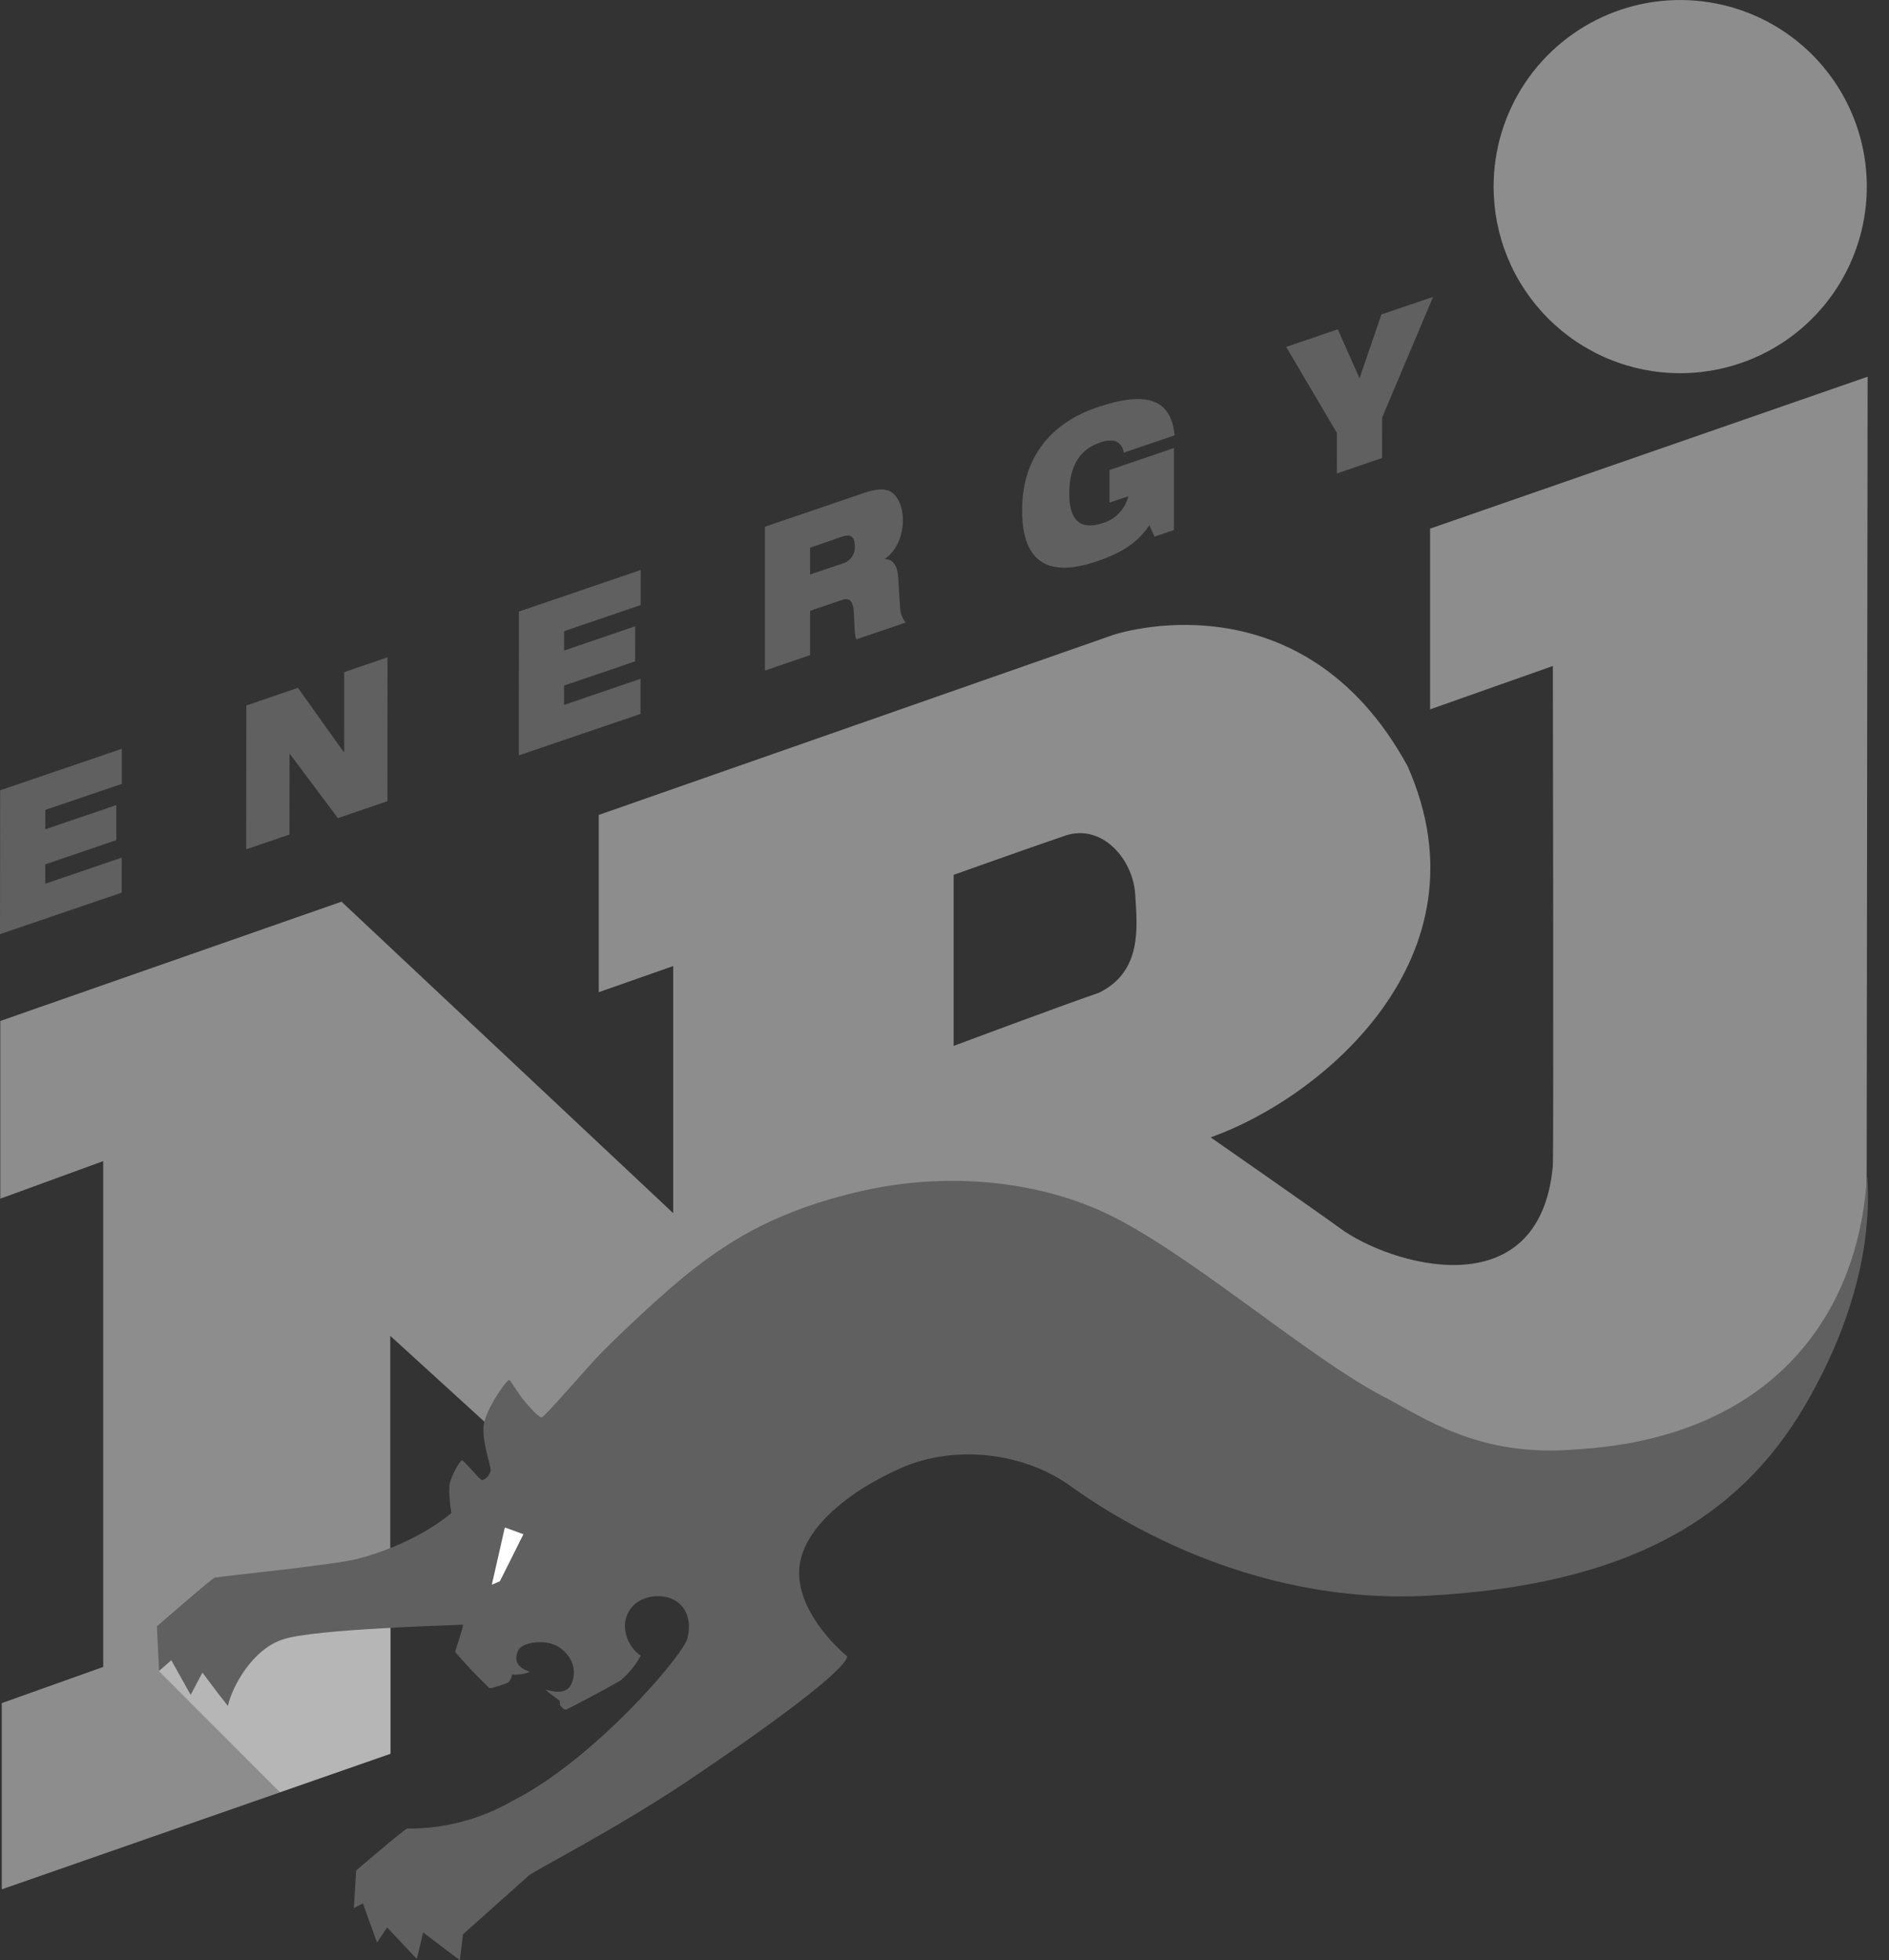
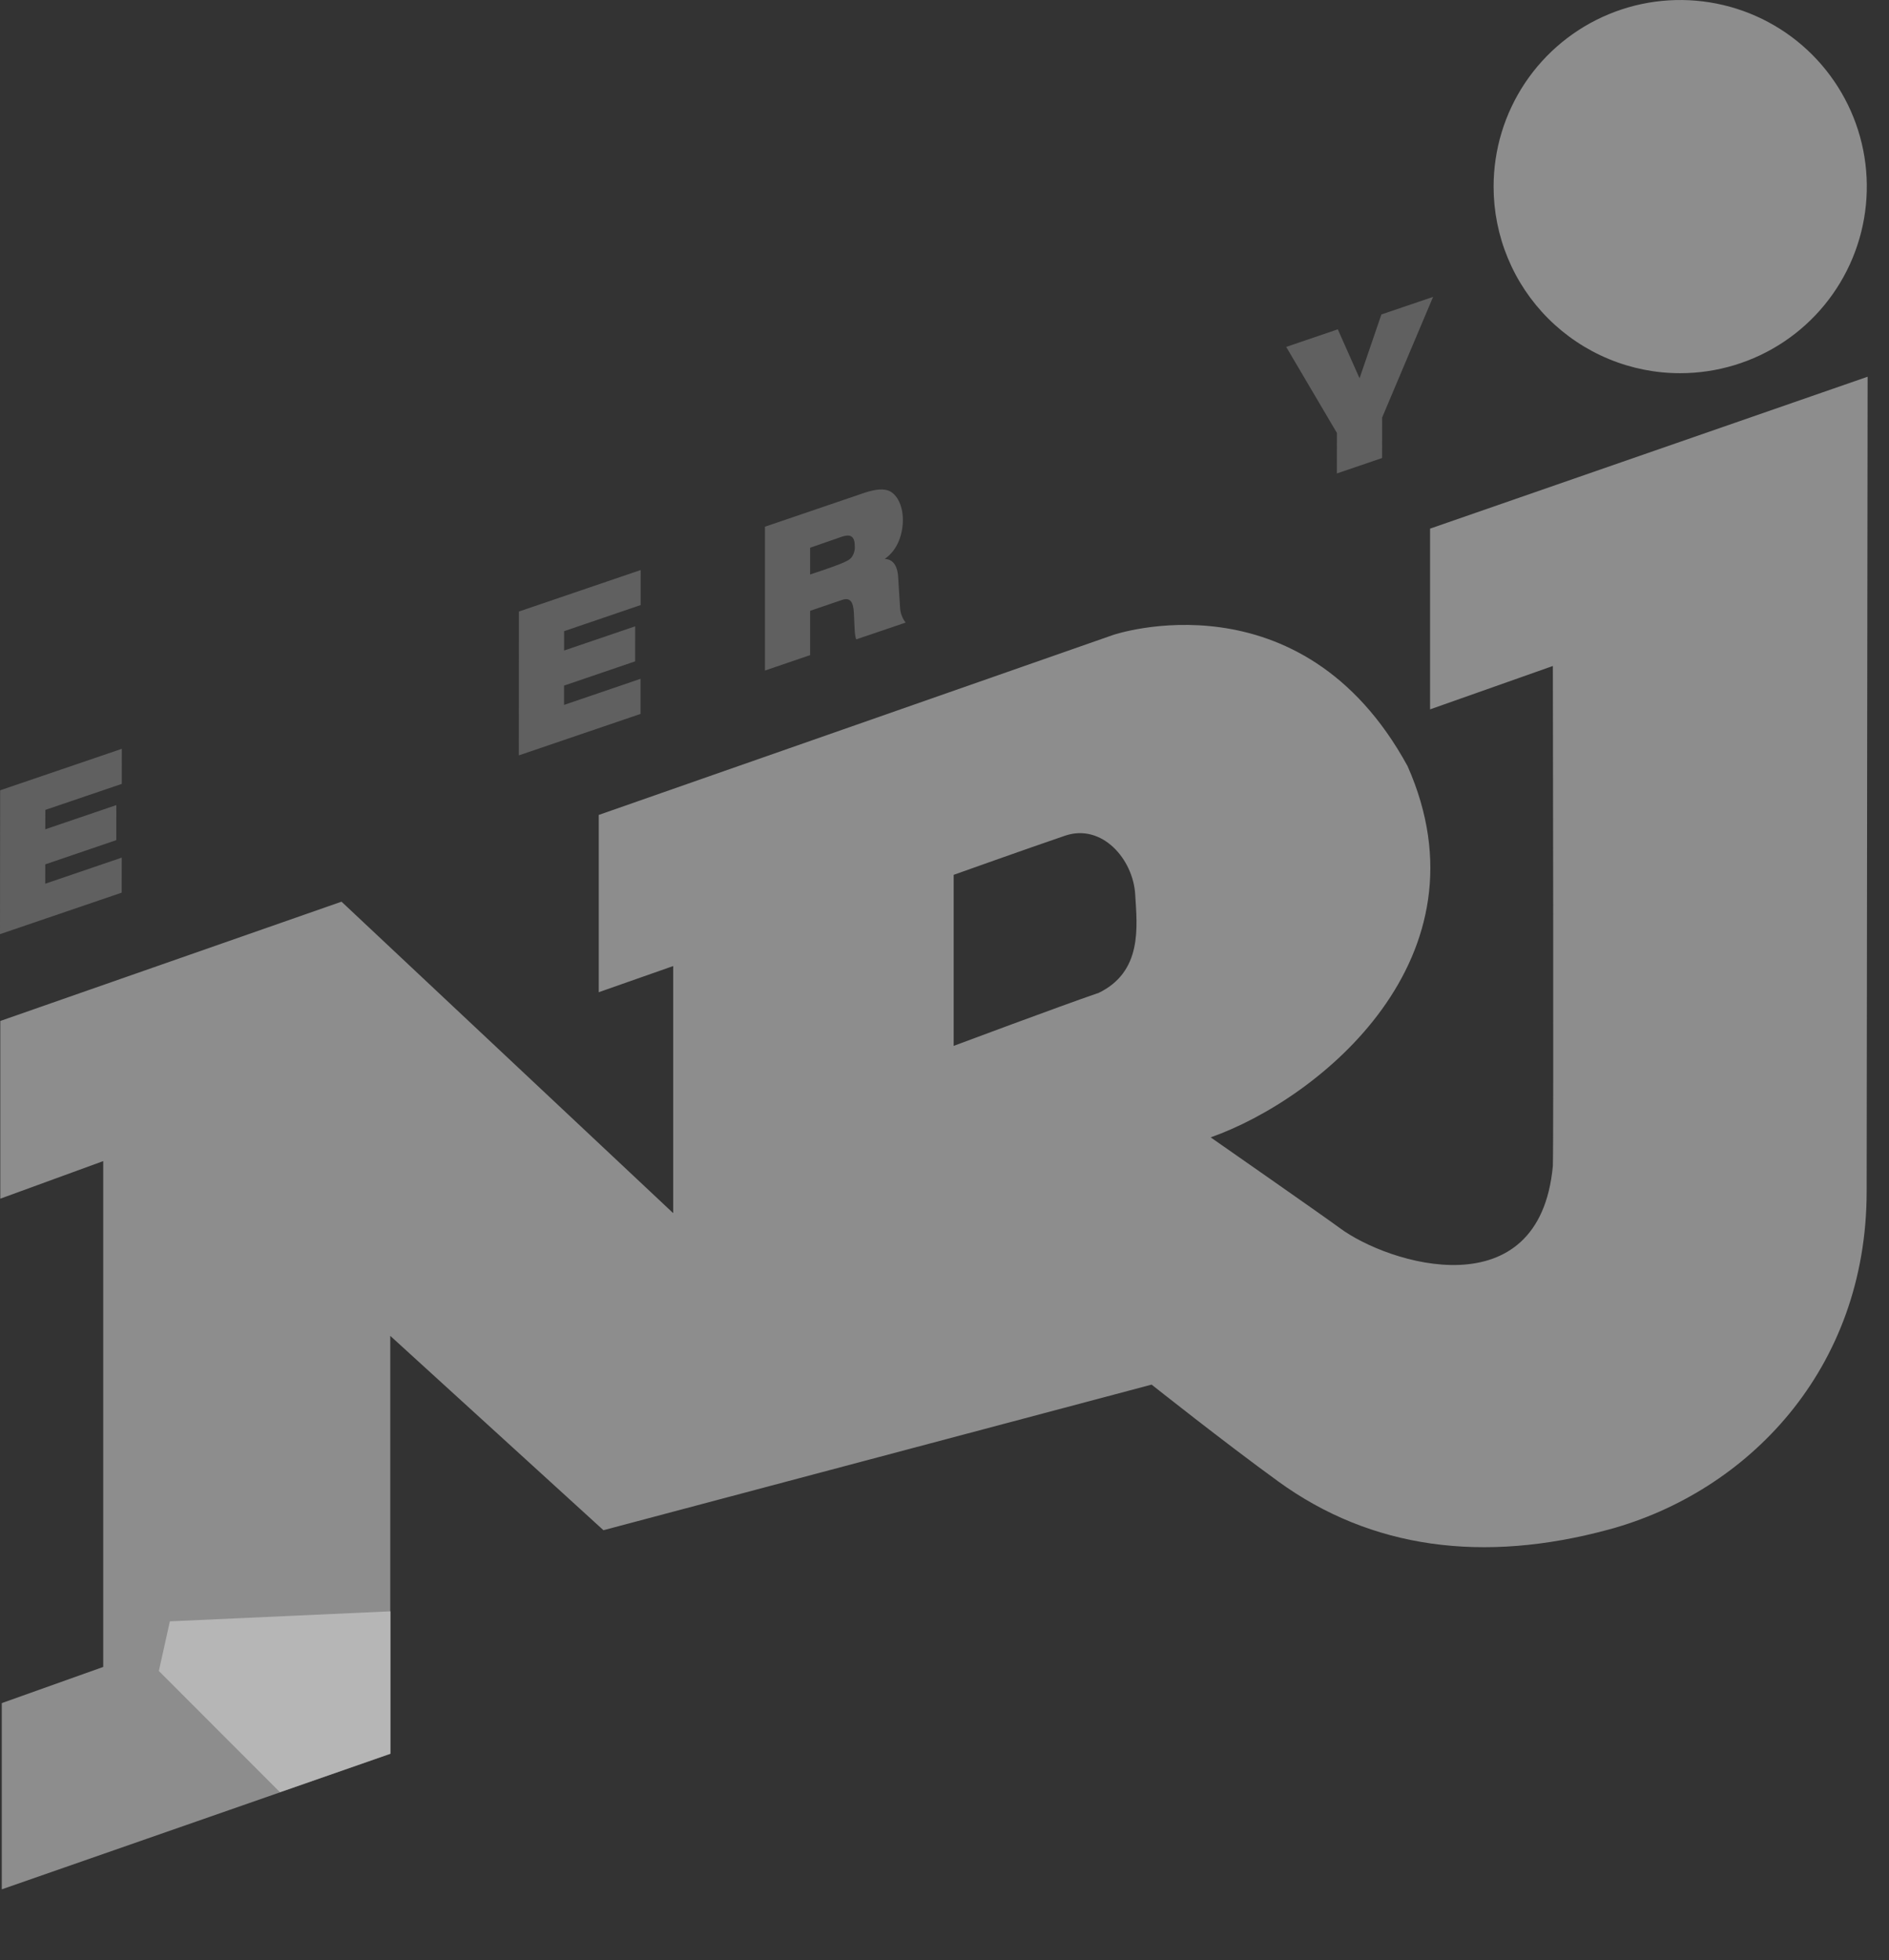
<svg xmlns="http://www.w3.org/2000/svg" width="53" height="55" viewBox="0 0 53 55" fill="none">
  <rect x="0" y="0" width="53" height="55" fill="#333333" stroke="none" />
  <path d="M47.142 10.471C48.177 10.471 49.19 10.164 50.051 9.589C50.912 9.014 51.583 8.196 51.979 7.239C52.375 6.283 52.479 5.23 52.277 4.214C52.075 3.199 51.576 2.266 50.844 1.533C50.112 0.801 49.179 0.303 48.163 0.101C47.148 -0.101 46.095 0.002 45.138 0.399C44.181 0.795 43.364 1.466 42.788 2.327C42.213 3.188 41.906 4.2 41.906 5.236C41.906 5.923 42.041 6.604 42.304 7.239C42.567 7.875 42.953 8.452 43.439 8.938C43.925 9.424 44.503 9.81 45.138 10.073C45.773 10.336 46.454 10.472 47.142 10.471ZM30.801 27.866C29.777 28.216 26.757 29.345 26.757 29.345V24.546C26.757 24.546 28.844 23.801 29.881 23.448C30.918 23.095 31.797 24.107 31.851 25.104C31.903 25.99 32.069 27.275 30.797 27.872L30.801 27.866ZM40.124 14.832V19.903L43.569 18.686C43.569 18.686 43.593 32.016 43.569 32.712C43.195 36.775 38.957 35.479 37.575 34.445C37.145 34.126 33.968 31.912 33.968 31.912C37.053 30.82 41.875 26.867 39.492 21.495C36.506 16.023 31.235 17.814 31.235 17.814L16.799 22.865V27.839L18.888 27.105V34.038L9.582 25.299L0.008 28.646V33.632L2.896 32.578V46.77L0.05 47.785V53.01L10.95 49.21V37.481L16.931 42.934L32.311 38.849C32.311 38.849 34.349 40.467 35.863 41.565C38.469 43.457 41.614 43.872 45.145 42.913C49.024 41.859 52.373 38.432 52.373 33.425C52.373 31.639 52.4 10.57 52.4 10.57L40.124 14.832Z" fill="#8D8D8D" />
  <path d="M7.854 50.284L4.457 46.884L4.766 45.491L10.954 45.21V49.203L7.854 50.284Z" fill="#B6B6B6" />
-   <path d="M52.38 33.051C52.116 37.058 49.572 40.349 44.233 40.666C41.73 40.881 40.247 39.976 39.007 39.284C36.701 38.151 32.959 34.757 30.566 33.841C28.865 33.151 26.543 32.879 24.179 33.416C21.815 33.952 20.521 34.799 19.556 35.532C18.591 36.265 17.063 37.743 16.699 38.139C16.335 38.534 15.276 39.758 15.198 39.769C15.12 39.779 14.826 39.449 14.68 39.269C14.534 39.09 14.336 38.742 14.285 38.718C14.183 38.746 13.617 39.567 13.569 40.005C13.522 40.442 13.762 41.092 13.768 41.241C13.761 41.307 13.734 41.37 13.691 41.421C13.649 41.472 13.592 41.51 13.528 41.529C13.46 41.529 13.018 40.961 12.959 40.975C12.9 40.988 12.696 41.347 12.628 41.589C12.561 41.83 12.664 42.452 12.664 42.452C12.104 42.925 11.146 43.446 10.064 43.729C9.392 43.917 6.11 44.226 6.01 44.272C5.91 44.318 4.403 45.63 4.403 45.63L4.463 46.884L4.806 46.582L5.349 47.553L5.68 46.93C5.68 46.93 6.146 47.557 6.395 47.865C6.501 47.352 7.067 46.284 7.925 46.003C8.739 45.703 12.866 45.596 12.995 45.586C12.984 45.702 12.771 46.317 12.771 46.351C13.072 46.704 13.392 47.042 13.727 47.362C13.783 47.386 14.231 47.23 14.266 47.203C14.322 47.142 14.357 47.065 14.367 46.984C14.396 46.984 14.704 47.002 14.862 46.902C14.443 46.77 14.438 46.523 14.544 46.298C14.651 46.075 15.318 45.981 15.666 46.204C16.014 46.426 16.209 46.814 16.039 47.233C15.89 47.599 15.425 47.429 15.318 47.409C15.352 47.482 15.69 47.694 15.701 47.723C15.709 47.76 15.712 47.798 15.709 47.836C15.709 47.836 15.808 47.976 15.873 47.968C15.937 47.96 17.314 47.217 17.415 47.146C17.644 46.953 17.835 46.719 17.977 46.455C17.839 46.358 17.726 46.229 17.649 46.078C17.572 45.928 17.532 45.761 17.533 45.592C17.564 45.043 18.054 44.724 18.603 44.794C19.153 44.863 19.443 45.343 19.288 45.964C19.165 46.461 16.634 49.397 14.373 50.531C13.476 51.047 12.457 51.315 11.422 51.306C11.339 51.325 9.993 52.482 9.993 52.482L9.928 53.536L10.182 53.404L10.578 54.503L10.861 54.08L11.695 54.964L11.872 54.22L12.901 55C12.901 55 12.954 54.605 12.989 54.274L14.834 52.625C14.995 52.482 17.262 51.33 19.249 50C21.525 48.475 23.73 46.864 23.77 46.472C23.486 46.242 22.388 45.214 22.422 44.079C22.456 42.945 23.753 41.864 25.277 41.191C26.8 40.517 28.77 40.748 30.097 41.74C31.004 42.379 34.885 45.053 40.08 44.771C45.541 44.472 48.748 42.697 50.663 39.4C52.578 36.103 52.43 33.661 52.391 33.041L52.38 33.051Z" fill="#606060" />
-   <path d="M13.799 44.464L14.164 42.856L14.686 43.047L14.025 44.367L13.799 44.464Z" fill="white" />
  <path d="M0.004 22.174L3.418 21.01L3.417 21.994L1.272 22.724L1.27 23.268L3.264 22.589L3.263 23.572L1.27 24.252L1.269 24.795L3.416 24.063L3.414 25.046L0 26.21L0.004 22.174Z" fill="#606060" />
-   <path d="M6.911 19.794L8.359 19.299L9.644 21.101L9.657 21.096L9.658 18.858L10.873 18.443L10.871 22.479L9.48 22.954L8.132 21.152L8.123 21.155L8.122 23.416L6.907 23.83L6.911 19.794Z" fill="#606060" />
  <path d="M14.559 17.158L17.975 15.994L17.974 16.977L15.827 17.709V18.252L17.821 17.573L17.82 18.556L15.826 19.236V19.778L17.971 19.046V20.031L14.557 21.194L14.559 17.158Z" fill="#606060" />
-   <path d="M22.73 16.119L23.63 15.814C23.738 15.786 23.833 15.721 23.898 15.63C23.962 15.538 23.992 15.427 23.982 15.316C23.982 15.01 23.825 14.99 23.613 15.061L22.73 15.368V16.125V16.119ZM21.463 14.778L24.136 13.867C24.5 13.736 24.721 13.707 24.896 13.755C25.133 13.82 25.332 14.143 25.332 14.584C25.332 14.962 25.201 15.413 24.835 15.674V15.686C25.025 15.686 25.178 15.84 25.199 16.183L25.253 17.046C25.26 17.199 25.315 17.347 25.41 17.468L24.024 17.939C23.979 17.837 23.979 17.661 23.958 17.2C23.943 16.905 23.863 16.751 23.63 16.831L22.73 17.138V18.381L21.462 18.814V14.778H21.463Z" fill="#606060" />
-   <path d="M31.135 13.186L32.937 12.571V14.871L32.392 15.057L32.248 14.738C31.92 15.218 31.505 15.5 30.776 15.749C29.887 16.052 28.676 16.188 28.678 14.322C28.678 12.552 29.804 11.761 30.776 11.431C32.189 10.95 32.858 11.208 32.957 12.215L31.526 12.702C31.522 12.629 31.496 12.559 31.453 12.5C31.409 12.442 31.349 12.398 31.28 12.373C31.134 12.348 30.983 12.366 30.847 12.424C30.329 12.601 30.001 13.034 30 13.854C30 14.6 30.314 14.889 30.945 14.674C31.119 14.622 31.276 14.526 31.401 14.394C31.526 14.263 31.614 14.1 31.657 13.924L31.129 14.101V13.186H31.135Z" fill="#606060" />
+   <path d="M22.73 16.119C23.738 15.786 23.833 15.721 23.898 15.63C23.962 15.538 23.992 15.427 23.982 15.316C23.982 15.01 23.825 14.99 23.613 15.061L22.73 15.368V16.125V16.119ZM21.463 14.778L24.136 13.867C24.5 13.736 24.721 13.707 24.896 13.755C25.133 13.82 25.332 14.143 25.332 14.584C25.332 14.962 25.201 15.413 24.835 15.674V15.686C25.025 15.686 25.178 15.84 25.199 16.183L25.253 17.046C25.26 17.199 25.315 17.347 25.41 17.468L24.024 17.939C23.979 17.837 23.979 17.661 23.958 17.2C23.943 16.905 23.863 16.751 23.63 16.831L22.73 17.138V18.381L21.462 18.814V14.778H21.463Z" fill="#606060" />
  <path d="M37.51 12.148L36.087 9.733L37.535 9.24L38.145 10.614L38.758 8.823L40.208 8.33L38.779 11.715L38.778 12.851L37.509 13.284L37.51 12.148Z" fill="#606060" />
</svg>